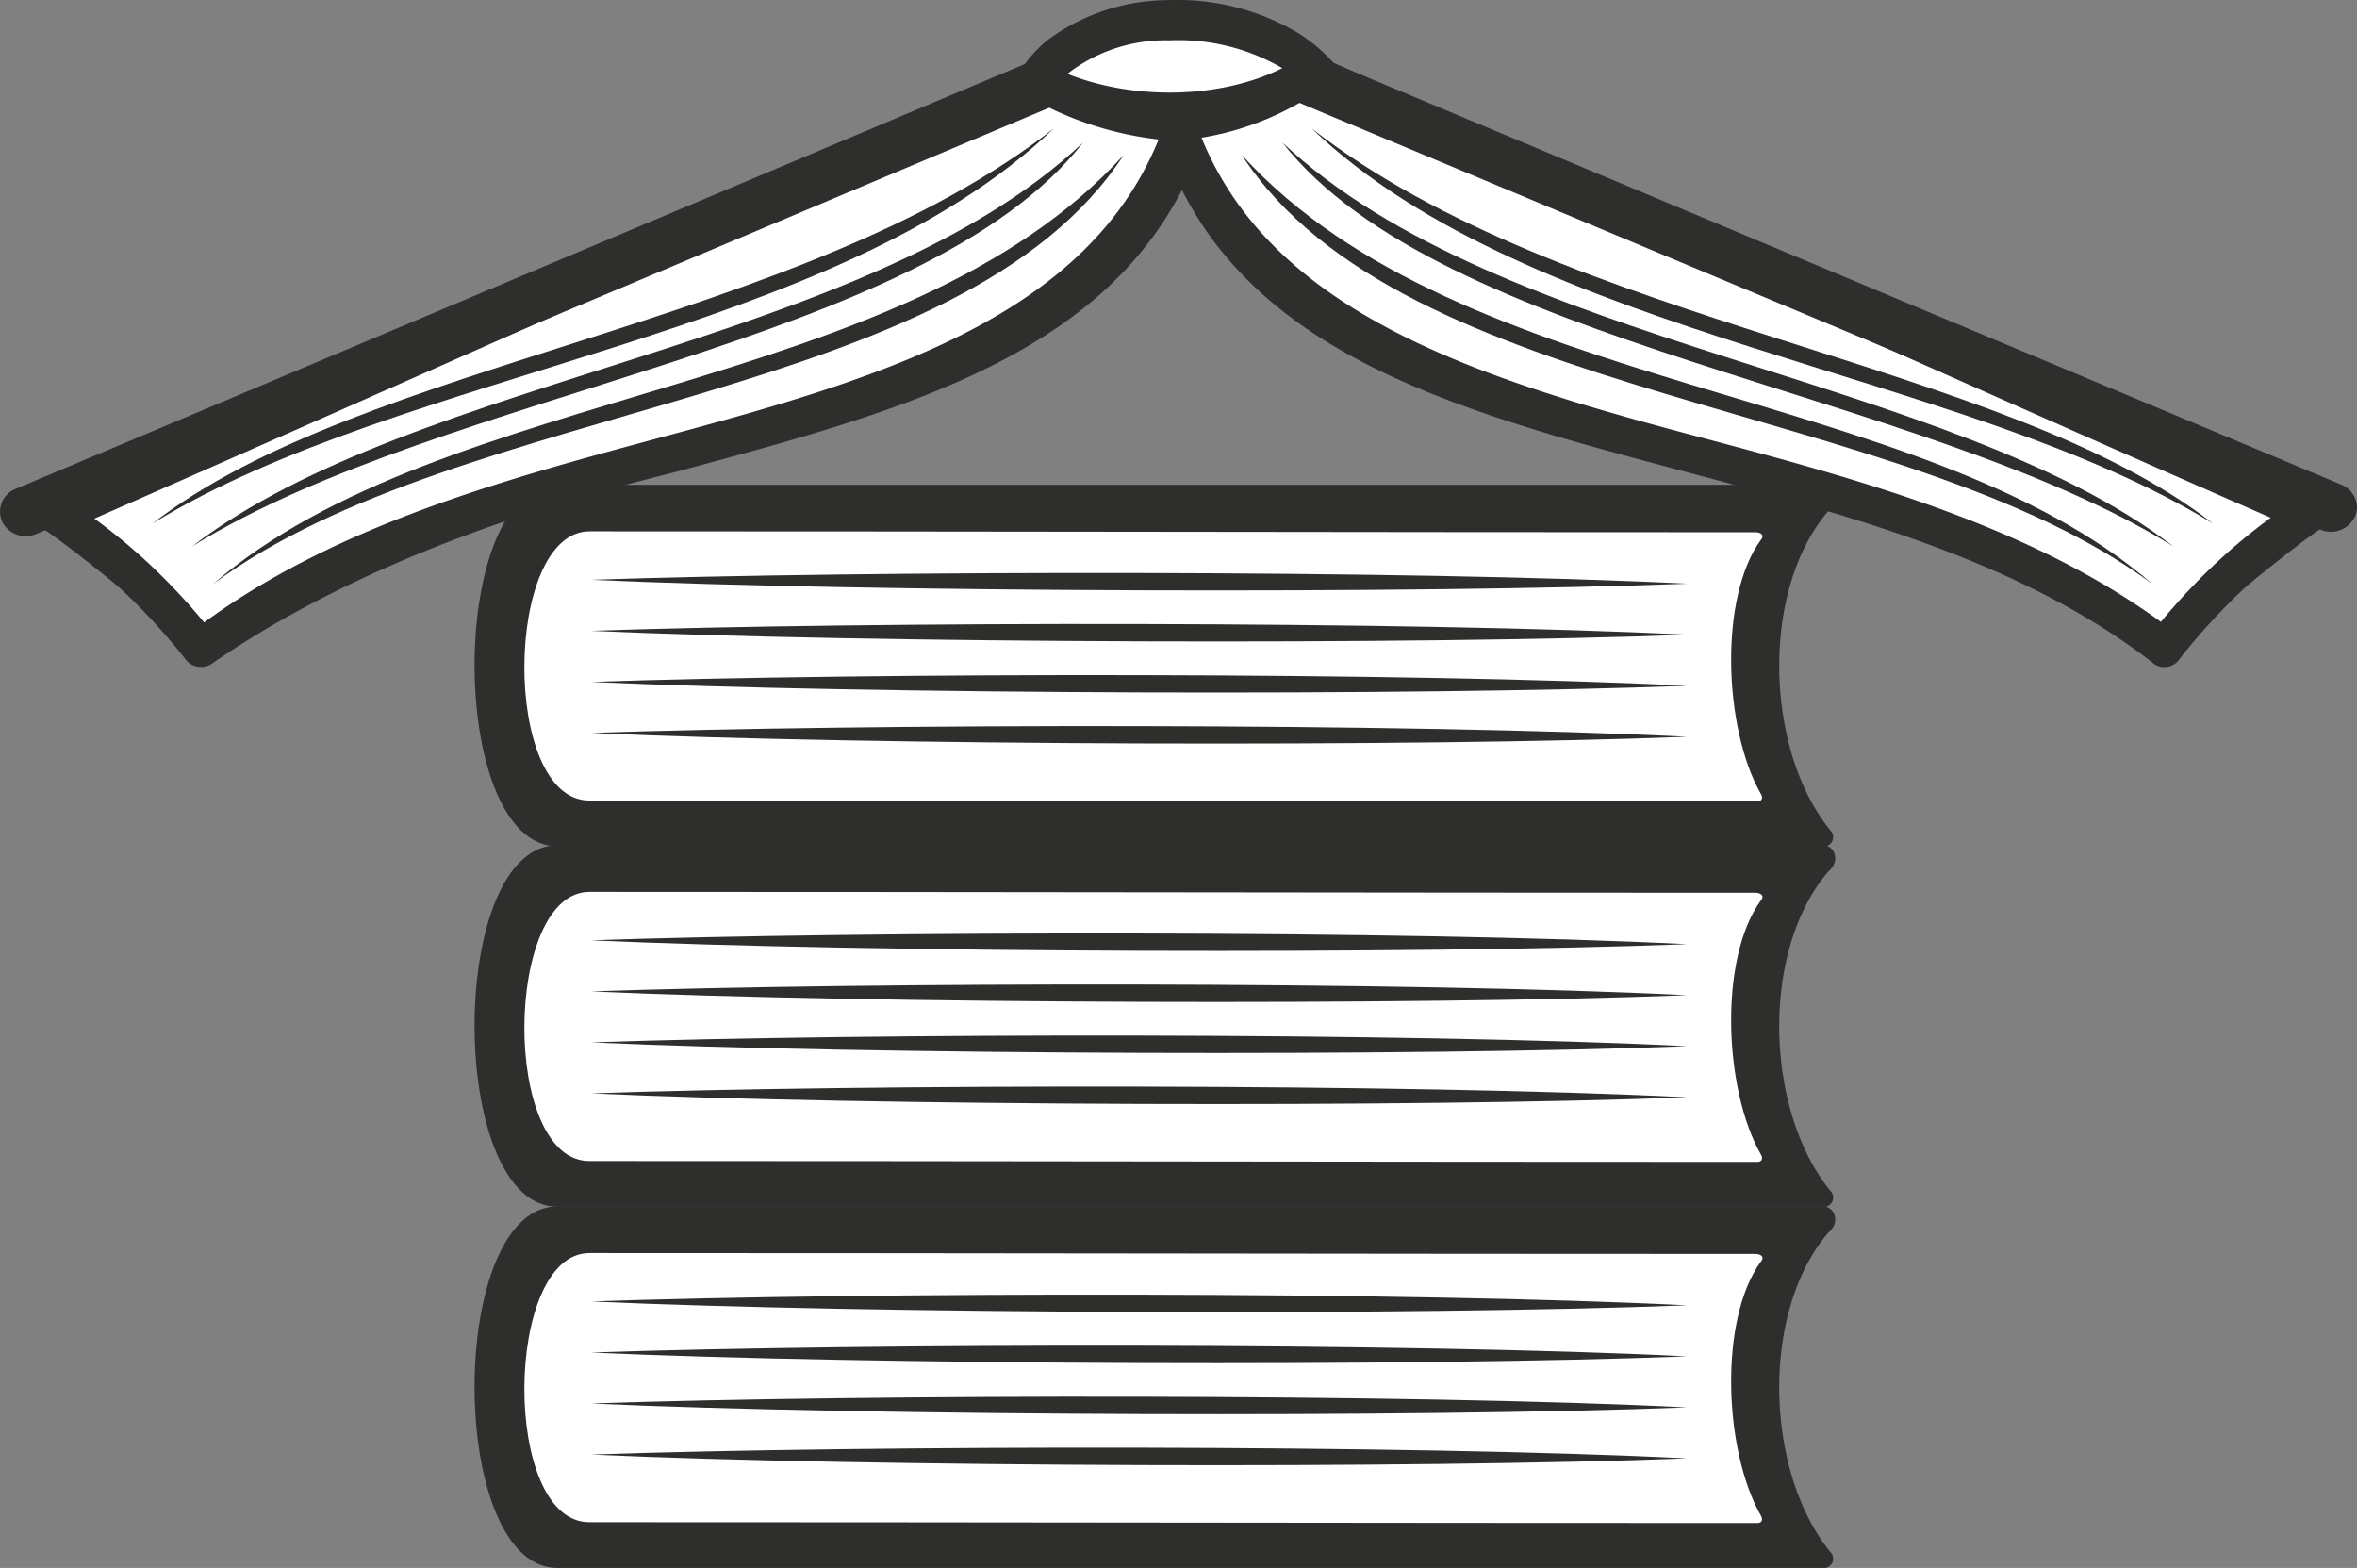
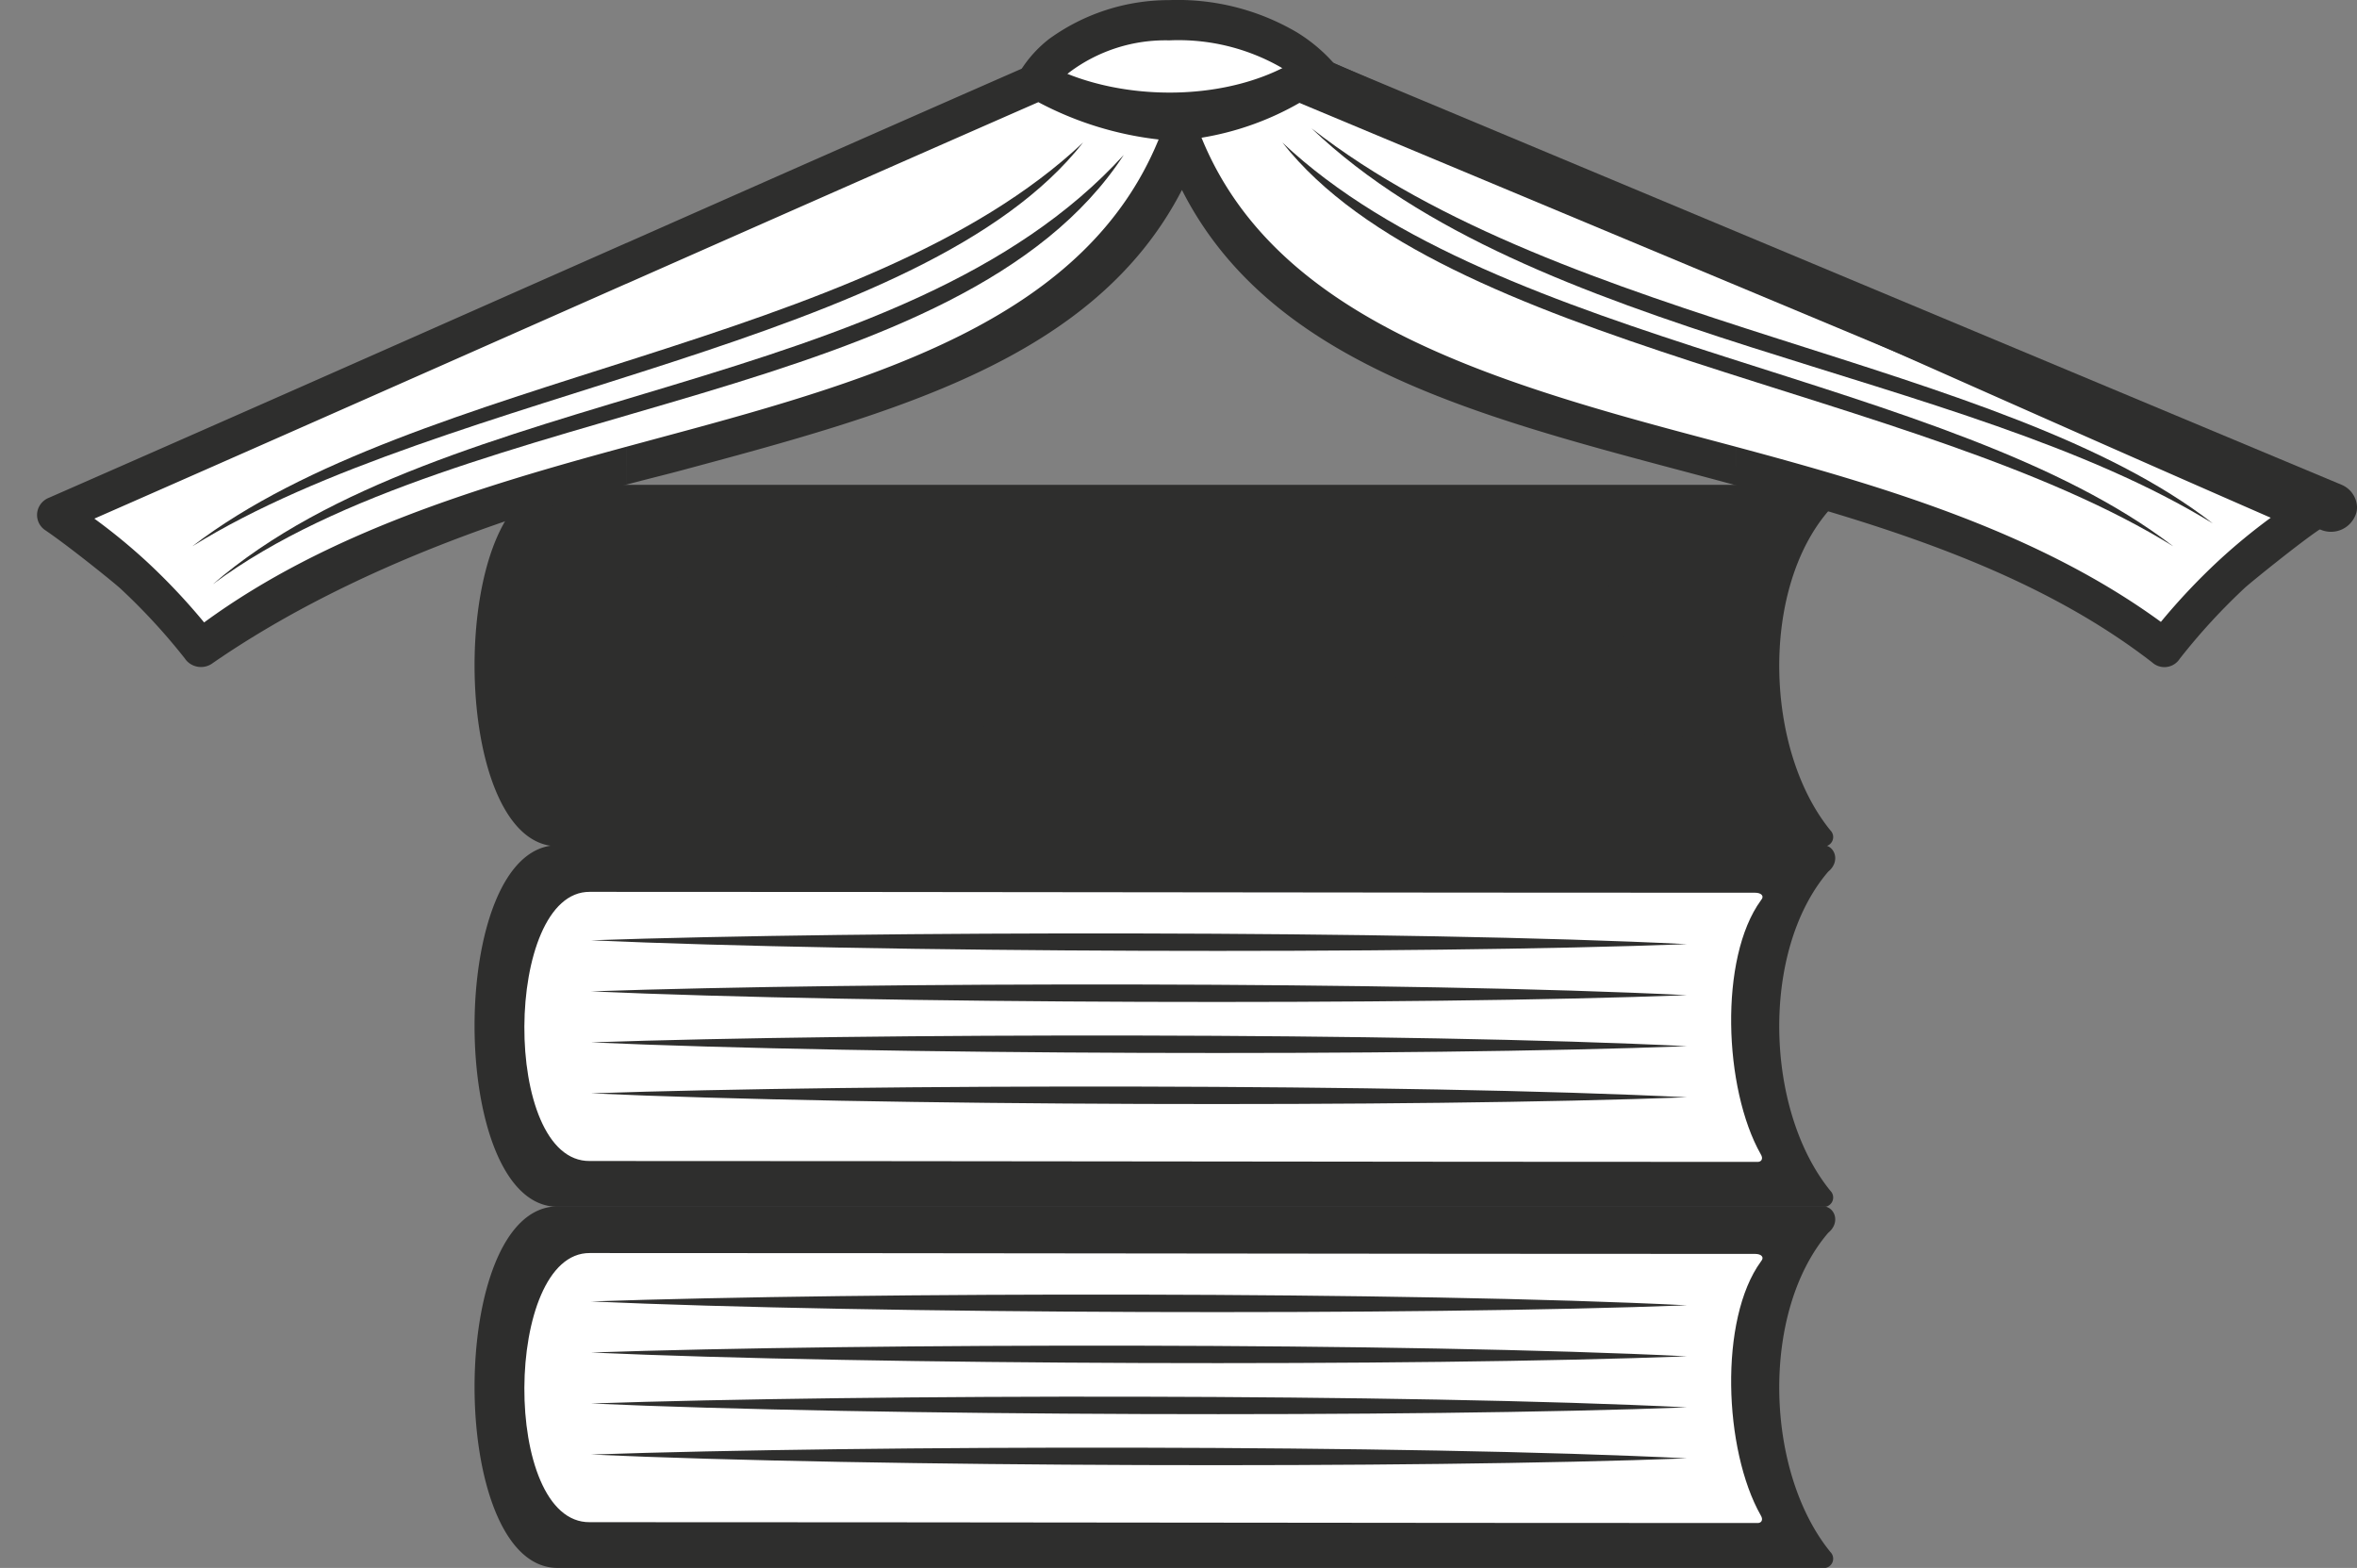
<svg xmlns="http://www.w3.org/2000/svg" id="Ebene_1" data-name="Ebene 1" viewBox="0 0 156.205 103.902">
  <rect x="0" y="0" width="156.205" height="103.902" fill="#808080" stroke="none" />
  <defs>
    <style>
      .cls-1, .cls-2 {
        fill: #fff;
      }

      .cls-2, .cls-3 {
        fill-rule: evenodd;
      }

      .cls-3, .cls-4 {
        fill: #2e2e2d;
      }
    </style>
  </defs>
  <title>buecherstapel02</title>
  <ellipse class="cls-1" cx="78.249" cy="4.602" rx="7.926" ry="3.091" />
  <g>
-     <path class="cls-2" d="M106.8,63.915C114.431,87,150.858,81.581,172.107,98.045a39.5,39.5,0,0,1,9.589-8.874c-21.1-9.179-45.041-20.024-66.135-29.2C113.634,61.074,110.531,63.773,106.8,63.915Z" transform="translate(-28.679 -55.11)" />
+     <path class="cls-2" d="M106.8,63.915C114.431,87,150.858,81.581,172.107,98.045a39.5,39.5,0,0,1,9.589-8.874c-21.1-9.179-45.041-20.024-66.135-29.2C113.634,61.074,110.531,63.773,106.8,63.915" transform="translate(-28.679 -55.11)" />
    <path class="cls-3" d="M65.581,87.237h83.956c.727.023,1.143,1.058.3,1.752-4.491,5.238-4.2,15.808.149,21.149a.623.623,0,0,1-.316,1.052H65.581C58.324,111.07,58.3,87.354,65.581,87.237Z" transform="translate(-28.679 -55.11)" />
-     <path class="cls-2" d="M67.767,90.322c25.547,0,51.691.062,77.235.062.375-.006.642.19.375.5-2.783,3.82-2.464,12.486-.009,16.822.188.3.05.527-.246.51-25.608,0-51.744-.059-77.355-.059C61.907,108.228,62.062,90.278,67.767,90.322Z" transform="translate(-28.679 -55.11)" />
    <path class="cls-3" d="M65.581,111.123h83.956c.727.024,1.143,1.058.3,1.752-4.491,5.241-4.2,15.812.149,21.149a.626.626,0,0,1-.316,1.055H65.581C58.324,134.956,58.3,111.243,65.581,111.123Z" transform="translate(-28.679 -55.11)" />
    <path class="cls-2" d="M67.767,114.211c25.547,0,51.691.059,77.235.059.375,0,.642.2.375.507-2.783,3.82-2.464,12.483-.009,16.819.188.3.05.53-.246.51-25.608,0-51.744-.059-77.355-.059C61.907,132.114,62.062,114.164,67.767,114.211Z" transform="translate(-28.679 -55.11)" />
    <path class="cls-3" d="M65.581,135.056h83.956c.727.029,1.143,1.064.3,1.752-4.491,5.244-4.2,15.811.149,21.152a.624.624,0,0,1-.316,1.052H65.581C58.324,158.891,58.3,135.179,65.581,135.056Z" transform="translate(-28.679 -55.11)" />
    <path class="cls-2" d="M67.767,138.146c25.547,0,51.691.058,77.235.058.375,0,.642.193.375.507-2.783,3.82-2.464,12.481-.009,16.816.188.3.05.53-.246.51-25.608,0-51.744-.056-77.355-.056C61.907,156.05,62.062,138.1,67.767,138.146Z" transform="translate(-28.679 -55.11)" />
    <g>
      <path class="cls-3" d="M67.846,93.533c18.141-.621,54.281-.665,72.63.258C122.569,94.476,86.209,94.362,67.846,93.533Z" transform="translate(-28.679 -55.11)" />
      <path class="cls-3" d="M67.846,96.914c18.141-.624,54.281-.662,72.63.258C122.569,97.86,86.209,97.743,67.846,96.914Z" transform="translate(-28.679 -55.11)" />
      <path class="cls-3" d="M67.846,100.3c18.141-.621,54.281-.665,72.63.255C122.569,101.238,86.209,101.13,67.846,100.3Z" transform="translate(-28.679 -55.11)" />
      <path class="cls-3" d="M67.846,103.682c18.141-.624,54.281-.671,72.63.252C122.569,104.625,86.209,104.508,67.846,103.682Z" transform="translate(-28.679 -55.11)" />
      <path class="cls-3" d="M67.846,117.422c18.141-.627,54.281-.668,72.63.255C122.569,118.362,86.209,118.248,67.846,117.422Z" transform="translate(-28.679 -55.11)" />
      <path class="cls-3" d="M67.846,120.806c18.141-.627,54.281-.671,72.63.252C122.569,121.746,86.209,121.632,67.846,120.806Z" transform="translate(-28.679 -55.11)" />
      <path class="cls-3" d="M67.846,124.186c18.141-.624,54.281-.668,72.63.252C122.569,125.13,86.209,125.012,67.846,124.186Z" transform="translate(-28.679 -55.11)" />
      <path class="cls-3" d="M67.846,127.564c18.141-.621,54.281-.662,72.63.261C122.569,128.51,86.209,128.4,67.846,127.564Z" transform="translate(-28.679 -55.11)" />
      <path class="cls-3" d="M67.846,141.354c18.141-.624,54.281-.668,72.63.255C122.569,142.3,86.209,142.184,67.846,141.354Z" transform="translate(-28.679 -55.11)" />
      <path class="cls-3" d="M67.846,144.738c18.141-.624,54.281-.668,72.63.252C122.569,145.679,86.209,145.567,67.846,144.738Z" transform="translate(-28.679 -55.11)" />
      <path class="cls-3" d="M67.846,148.116c18.141-.621,54.281-.665,72.63.258C122.569,149.062,86.209,148.948,67.846,148.116Z" transform="translate(-28.679 -55.11)" />
      <path class="cls-3" d="M67.846,151.5c18.141-.627,54.281-.671,72.63.252C122.569,152.443,86.209,152.329,67.846,151.5Z" transform="translate(-28.679 -55.11)" />
    </g>
    <path class="cls-2" d="M107.3,63.751C99.671,86.862,63.243,81.549,42,98.08a39.2,39.2,0,0,0-9.589-8.845C53.5,79.991,76.465,69.738,97.558,60.5,99.486,61.6,103.573,63.624,107.3,63.751Z" transform="translate(-28.679 -55.11)" />
    <path class="cls-4" d="M143.739,84.721c9.861,2.645,19.969,5.642,28.148,11.6a42.288,42.288,0,0,1,3.808-4.04,39.32,39.32,0,0,1,3.472-2.862c-9.952-4.345-20.555-9.059-31.151-13.77l-4.277-1.9V71.055l5.329,2.358c11.229,4.992,22.465,9.989,33.055,14.6a1.285,1.285,0,0,1,.624.466,1.215,1.215,0,0,1-.334,1.714c-1.242.82-4.588,3.521-4.969,3.876a41.179,41.179,0,0,0-4.286,4.667l-.059.082a1.208,1.208,0,0,1-1.787.19c-7.79-6.035-17.771-9.091-27.574-11.734ZM108.307,64.236c4.761,11.694,18.39,15.958,32.78,19.778l2.651.706v2.551c-1.11-.3-2.215-.595-3.316-.888-14.294-3.794-27.665-7.349-33.413-18.685-5.789,11.227-19.1,14.805-33.322,18.624-.692.188-1.9.481-3.486.9V84.712l2.809-.759c14.376-3.861,27.68-7.929,32.455-19.6a22.338,22.338,0,0,1-7.972-2.473c-9.31,4.081-18.328,8.065-27.293,12.031v-2.7c9.369-4.146,18.574-8.212,26.836-11.832a1.921,1.921,0,0,1,1.254.114c4.807,2.44,12.035,2.4,16.561-.545a1.3,1.3,0,0,1,1.228-.1c.237.094,18.284,8.068,27.659,12.214v2.694c-9.551-4.245-19.04-8.455-28.075-12.39-.246.157-.507.331-.785.516A19.255,19.255,0,0,1,108.307,64.236ZM70.2,71.206v2.7l-5.013,2.218c-10.468,4.632-20.945,9.267-30.255,13.354a39.044,39.044,0,0,1,3.475,2.851,41.742,41.742,0,0,1,3.8,4.028C50.353,90.4,60.393,87.372,70.2,84.712v2.514c-6.073,1.617-17.719,5.13-27.407,11.815a1.3,1.3,0,0,1-1.787-.191c-.032-.041-.061-.082-.091-.123a40.767,40.767,0,0,0-4.257-4.617c-.413-.381-3.354-2.757-4.966-3.855a1.21,1.21,0,0,1-.337-1.714,1.271,1.271,0,0,1,.586-.454c11.074-4.852,21.627-9.521,32.194-14.2Z" transform="translate(-28.679 -55.11)" />
-     <path class="cls-3" d="M98.654,62.064,31.031,90.515a1.744,1.744,0,0,1-2.215-.847h0a1.623,1.623,0,0,1,.876-2.15L96.8,59.271a1.673,1.673,0,0,1,2.147.87h0C99.366,60.943,99.5,61.705,98.654,62.064Z" transform="translate(-28.679 -55.11)" />
    <path class="cls-3" d="M96.433,59.6a1.007,1.007,0,0,0,.319,1.412c.486.3,1.2.759,1.515.284a6.151,6.151,0,0,1,1.324-1.425,10.588,10.588,0,0,1,6.577-2.086,13.692,13.692,0,0,1,7.395,1.783,8.843,8.843,0,0,1,2.1,1.793c.363.437.967-.092,1.418-.447a1,1,0,0,0,.149-1.435,10.839,10.839,0,0,0-2.6-2.225,15.587,15.587,0,0,0-8.493-2.136,13.528,13.528,0,0,0-7.936,2.578A8.114,8.114,0,0,0,96.433,59.6Z" transform="translate(-28.679 -55.11)" />
    <path class="cls-3" d="M42.788,93.823C58.239,80.47,88.482,81.494,103.157,65.372,92.394,81.92,59.32,81.521,42.788,93.823Z" transform="translate(-28.679 -55.11)" />
    <path class="cls-3" d="M41.423,91.312c14.9-11.439,44.555-13.11,59.036-26.758C89.833,78.091,58.245,80.864,41.423,91.312Z" transform="translate(-28.679 -55.11)" />
-     <path class="cls-3" d="M38.792,89.8c14-10.889,42.876-13.006,59.739-26.188C83.88,77.609,55.465,79.55,38.792,89.8Z" transform="translate(-28.679 -55.11)" />
    <path class="cls-3" d="M114.554,61.827l67.96,28.4a1.744,1.744,0,0,0,2.212-.853h0a1.367,1.367,0,0,0,.158-.583v-.12a1.667,1.667,0,0,0-1.034-1.441L116.528,59.077a1.715,1.715,0,0,0-2.215.856h0C113.947,60.757,113.707,61.469,114.554,61.827Z" transform="translate(-28.679 -55.11)" />
    <g>
-       <path class="cls-3" d="M171.337,93.823c-15.448-13.353-45.694-12.329-60.369-28.451C121.734,81.92,154.8,81.521,171.337,93.823Z" transform="translate(-28.679 -55.11)" />
      <path class="cls-3" d="M172.705,91.312C157.8,79.873,128.147,78.2,113.666,64.554,124.292,78.091,155.883,80.864,172.705,91.312Z" transform="translate(-28.679 -55.11)" />
      <path class="cls-3" d="M175.333,89.8c-13.995-10.889-42.876-13.006-59.739-26.188C130.245,77.609,158.663,79.55,175.333,89.8Z" transform="translate(-28.679 -55.11)" />
    </g>
  </g>
</svg>